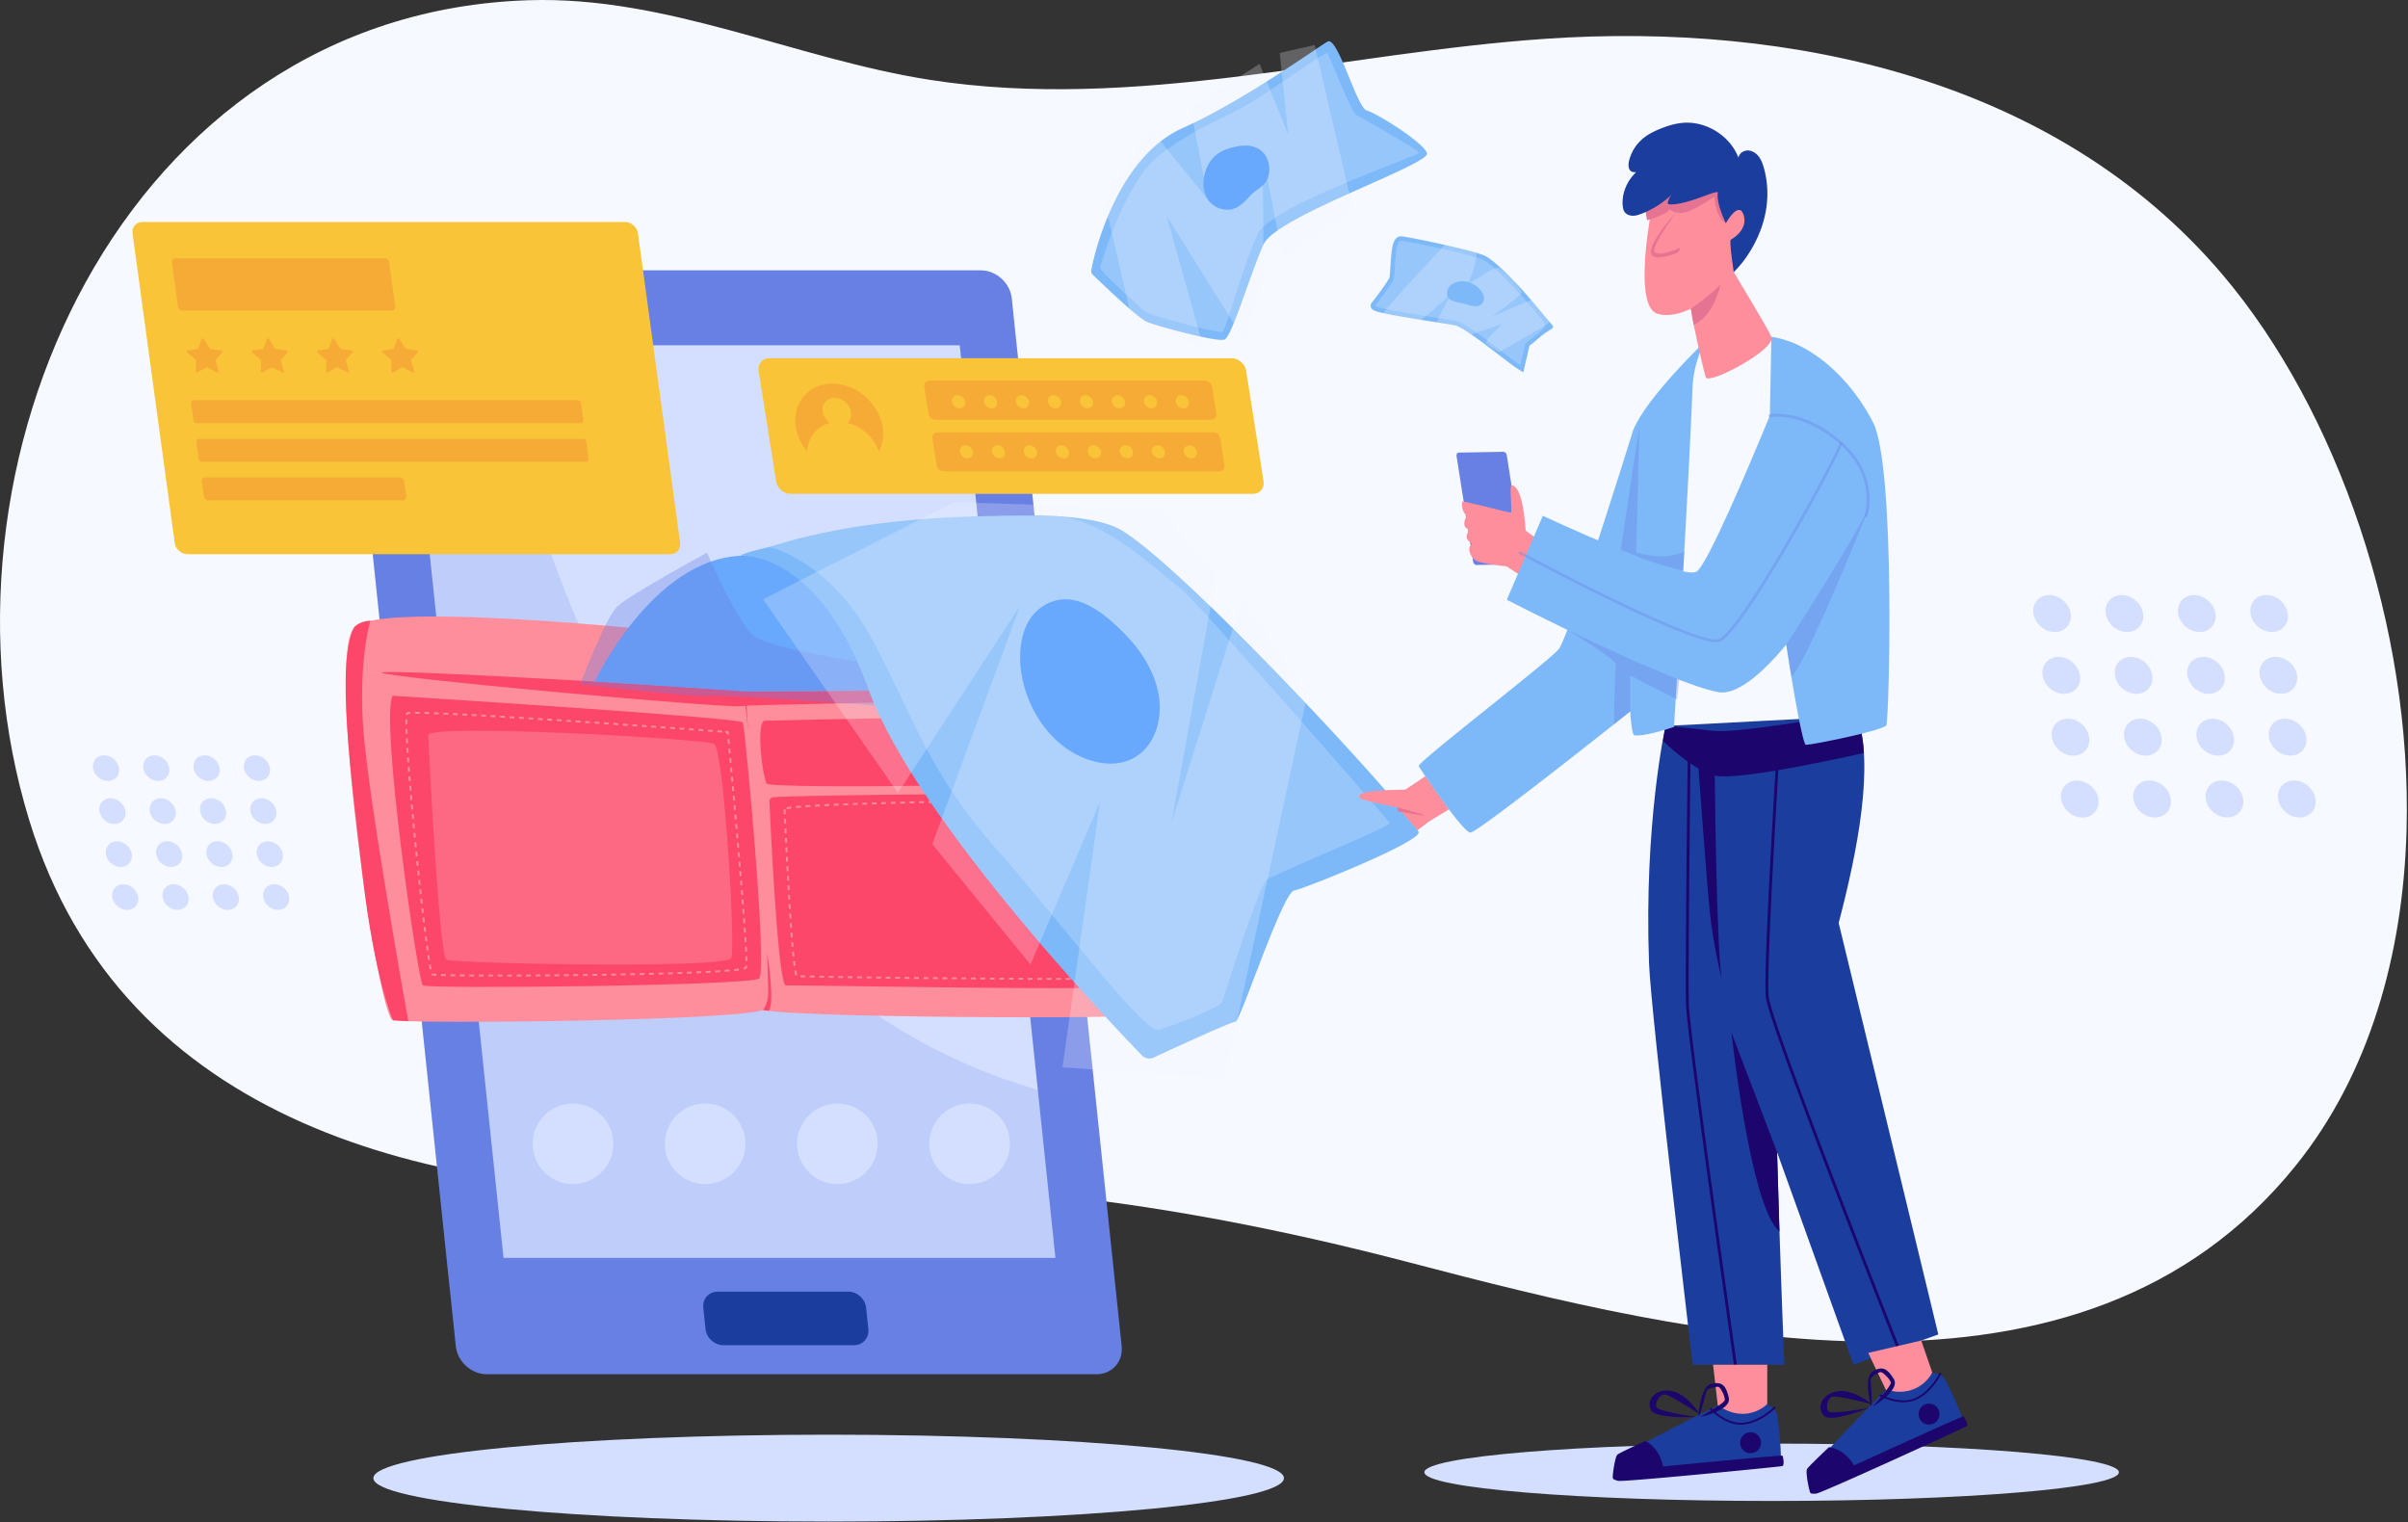
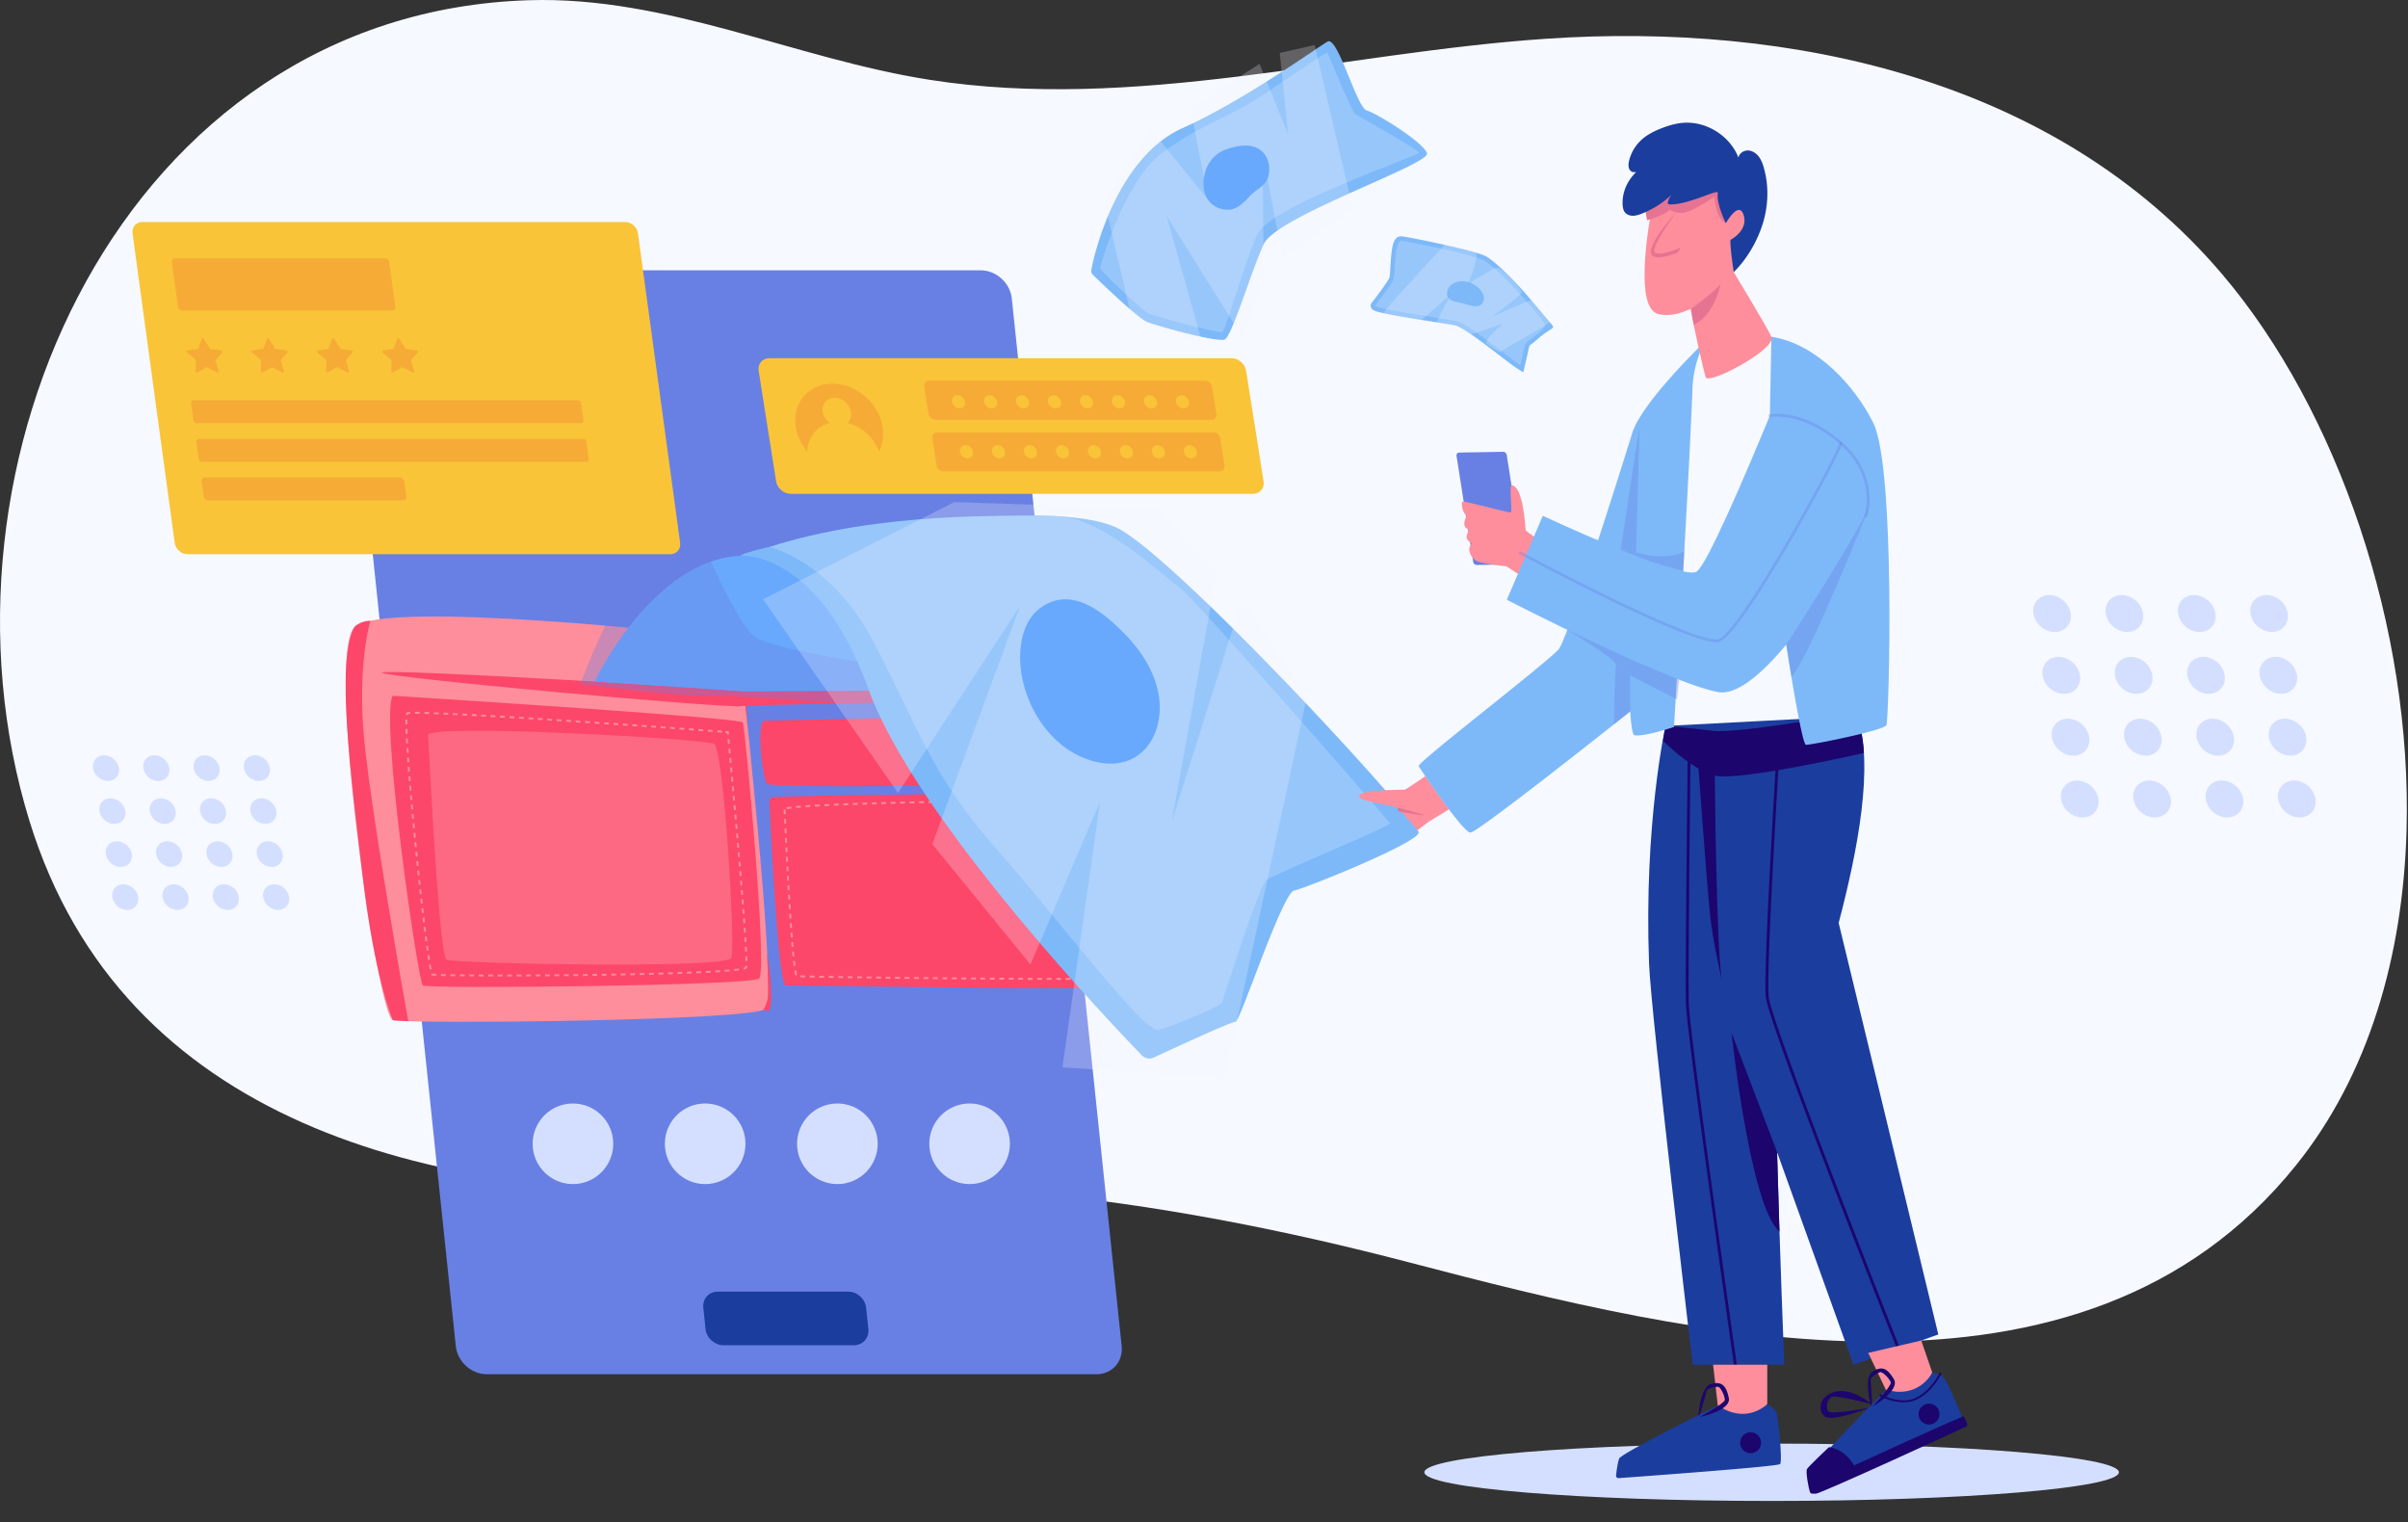
<svg xmlns="http://www.w3.org/2000/svg" width="761" height="481" fill="none">
  <rect width="100%" height="100%" fill="#333333" stroke="none" />
  <path fill="#F6F9FF" d="M760.538 262.6c1.854-64.125-21.69-132.985-58.327-176.026-52.414-61.575-136.194-79.606-213.736-74.32-64.537 4.398-129.789 23.102-194.604 12.978C251.149 18.56 210.941-1.314 167.112.069 39.163 4.107-25.407 146.593 9.302 259.39c29.55 96.027 127.878 119.213 217.599 117.008 32.912-.808 64.044-2.695 96.797.341 41.193 3.818 81.907 11.779 121.9 22.243 88.934 23.273 212.133 53.588 279.976-30.718 23.119-28.73 33.827-66.305 34.964-105.664" />
  <path fill="#6880E4" d="M153.87 434.264h192.654c4.909 0 8.473-3.982 7.958-8.892L319.757 94.31c-.514-4.91-4.912-8.891-9.825-8.891H117.279c-4.91 0-8.473 3.982-7.958 8.891l34.724 331.062c.515 4.913 4.913 8.892 9.825 8.892" />
-   <path fill="#D4DFFF" d="M159.129 397.495h174.42l-30.246-288.379H128.88z" />
-   <path fill="#6880E4" d="M154.947 103.886s32.251 211.867 186.222 243.735l10.707 60.531H142.238l-31.906-304.191z" opacity=".19" />
  <path fill="#1B3D9E" d="M228.609 425.085h41.246c2.819 0 4.865-2.286 4.569-5.104l-.706-6.725c-.297-2.818-2.822-5.104-5.64-5.104h-41.243c-2.819 0-4.865 2.286-4.569 5.104l.706 6.725c.294 2.818 2.819 5.104 5.637 5.104" />
-   <path fill="#FE8E9C" d="M233.998 208.94c-.141-3.177 2.082-5.872 4.906-5.944 23.73-.622 121.296-2.758 122.588 4.045 1.472 7.748 7.39 111.638 3.348 113.439s-121.885 1.05-124.081-1.585c-1.897-2.271-5.741-86.817-6.761-109.955" />
  <path fill="#FE8E9C" d="M233.797 206.083s-.733-3.099-6.115-4.424c-5.379-1.326-106.484-12.159-115.65-3.534-9.17 8.626 7.216 123.028 12.134 124.261s114.008.257 117.873-3.626-8.242-112.677-8.242-112.677" />
  <path fill="#FC476A" d="M351.572 217.243s-112.025 1.708-117.138 1.086c-5.112-.623-112.221-7.133-113.66-5.792-1.442 1.34 108.691 11.422 113.604 10.593 4.912-.828 124.305-1.463 117.194-5.887M124.088 219.86s109.934 6.863 110.664 8.44c.727 1.573 7.931 78.685 5.145 80.928-2.785 2.244-104.757 3.363-106.274 2.151-1.517-1.211-13.555-84.085-9.535-91.519M117.073 196.148s-3.686 11.599-2.352 33.034c1.335 21.439 14.31 93.518 14.31 93.518l-4.865-.317s-5.819-13.361-9.531-45.294c-3.716-31.934-8.566-68.083-2.603-78.967 0 .003 1.582-1.89 5.041-1.974M357.929 205.138s1.909 1.146 2.923 14.336c1.011 13.191 3.399 85.509 2.199 93.449-1.2 7.937-2.226 8-2.226 8s4.679.619 5.02-.628c.341-1.248 1.906-14.618.874-28.61s-1.194-54.694-2.358-59.334c-1.161-4.64 1.227-27.715-6.432-27.213M241.405 227.755s113.859-2.701 114.25-.822c.392 1.878 1.724 16.592 1.039 18.746-.686 2.154-113.296 3.874-114.43 1.938-1.137-1.935-3.369-17.764-.859-19.862" />
  <path fill="#FE8E9C" d="m229.774 232.123-.048-.497q-.194-.015-.494-.041l.048-.596q.561.044.751.066l.245.024.093.987zM157.952 308.57h-.65v-.598h1.493v.598zm2.339 0v-.598l1.493-.003v.598zm-4.484-.003-1.496-.003v-.598l1.493.003zm7.476-.006-.003-.598 1.496-.006.003.598zm-10.465 0-1.496-.006.003-.598 1.493.006zm13.453-.009-.003-.598 1.496-.006.003.598zm-16.442-.003-1.496-.009.003-.598 1.493.009zm19.434-.012-.003-.598 1.496-.009.003.598zm-22.423-.012q-.772-.007-1.495-.015l.005-.598q.722.01 1.493.015zm25.415-.006-.003-.598 1.496-.012.006.598zm2.989-.024-.006-.598 1.495-.012.006.598zm-31.395-.003q-.787-.01-1.496-.024l.009-.598q.71.012 1.493.024zm34.386-.021-.006-.598 1.496-.015.006.598zm-37.378-.029q-.822-.02-1.496-.039l.018-.599q.672.02 1.493.039zm40.367 0-.006-.599 1.469-.015.03.299-.021.3zm2.992-.036-.006-.599 1.499-.018.009.599zm2.997-.039-.009-.599 1.496-.021.009.599zm-49.351-.024c-1.077-.054-1.265-.105-1.364-.15-.141-.066-.218-.209-.269-.326l.547-.242a.2.2 0 0 0 .018.036c.093.015.365.051 1.101.086zm52.34-.018-.009-.598 1.493-.024.009.598zm2.983-.045-.009-.598 1.496-.024.009.598zm2.992-.054-.012-.598 1.495-.027.012.598zm2.988-.054-.012-.598 1.496-.03.012.598zm2.992-.063-.012-.598 1.493-.033.015.599zm2.989-.068-.015-.599 1.493-.036.015.599zm2.991-.075-.015-.599 1.496-.041.018.598zm2.989-.084-.018-.598 1.493-.045.018.598zm2.992-.093-.021-.598 1.496-.051.021.598zm2.989-.101-.021-.599q.757-.026 1.492-.057l.024.599q-.736.026-1.495.057m2.991-.12-.024-.598q.76-.03 1.493-.066l.027.598q-.737.035-1.496.066m2.989-.135-.03-.598q.764-.037 1.493-.075l.033.599q-.728.039-1.496.074m2.992-.155-.036-.599q.77-.044 1.493-.089l.039.598c-.482.027-.979.06-1.496.09m2.991-.195-.045-.595a173 173 0 0 0 1.49-.117l.051.596q-.704.058-1.496.116m2.995-.257-.063-.595a52 52 0 0 0 1.478-.174l.081.592c-.437.06-.942.117-1.496.177m3.004-.443-.141-.58c.41-.099.551-.177.592-.204.012-.05.036-.17.054-.442l.599.036c-.021.326-.051.526-.105.655-.093.23-.383.386-.999.535m-99.25-.03c-.087-.419-.18-.918-.278-1.487l.589-.101c.099.562.189 1.056.275 1.469zm99.773-2.671a83 83 0 0 0-.039-1.493l.599-.021q.03.844.042 1.505zm-100.297-.299q-.11-.698-.227-1.484l.592-.087q.117.786.225 1.478zm100.193-2.687q-.034-.706-.078-1.493l.598-.033q.043.79.078 1.499zm-100.632-.284-.207-1.484.593-.081q.102.768.206 1.481zm100.47-2.705-.093-1.493.599-.038q.048.772.092 1.495zm-100.874-.263-.195-1.487.593-.075q.096.76.194 1.484zm100.683-2.722q-.049-.73-.102-1.493l.598-.042q.053.764.102 1.493zm-101.066-.252-.186-1.487.596-.071c.062.502.122.999.185 1.483zm100.859-2.734-.108-1.493.599-.045.107 1.493zm-101.227-.236-.18-1.487.596-.072.179 1.484zm101.009-2.747-.114-1.493.595-.045.114 1.493zm-101.362-.227-.174-1.487.596-.069.173 1.487zm101.134-2.756-.116-1.489.595-.048.117 1.493zm-101.478-.215-.168-1.487.596-.066.167 1.487zm101.242-2.767-.12-1.49.596-.048.119 1.493zm-101.574-.21-.165-1.487.595-.065.165 1.486zm101.335-2.77-.123-1.49.595-.048.123 1.49zm-101.664-.204-.162-1.486.595-.063.162 1.487zm101.421-2.779-.122-1.49.595-.051.123 1.49zm-101.739-.194-.158-1.487.595-.063.159 1.487zm101.488-2.786-.126-1.489.596-.051.125 1.49zm-101.802-.191-.152-1.487.595-.06.153 1.487zm101.551-2.788-.129-1.49.595-.051.129 1.49zm-101.856-.183-.149-1.487.595-.059.15 1.486zm101.601-2.803-.128-1.49.595-.051.129 1.49zm-101.9-.177-.147-1.492.596-.06.146 1.493zM232.75 264.9l-.128-1.484.595-.05.128 1.483zm-101.936-.179-.144-1.49.596-.057.143 1.487zm101.676-2.795-.132-1.489.596-.054.131 1.49zm-101.963-.182-.141-1.49.595-.057.141 1.49zm101.7-2.797-.132-1.49.595-.054.132 1.49zm-101.982-.183-.137-1.49.595-.053.138 1.489zm101.715-2.797-.134-1.49.595-.054.135 1.49zm-101.987-.182-.134-1.49.595-.054.134 1.49zm101.721-2.798-.135-1.49.596-.053.134 1.489zm-101.984-.182-.129-1.49.596-.051.128 1.49zm101.715-2.797-.135-1.49.596-.054.134 1.49zm-101.972-.186-.126-1.49.595-.051.126 1.49zm101.703-2.794-.135-1.49.595-.054.138 1.49zm-101.952-.189q-.062-.752-.119-1.493l.595-.047q.058.736.12 1.489zm101.679-2.791-.137-1.49.595-.054.138 1.49zm-101.915-.191q-.06-.758-.114-1.493l.596-.045q.053.736.113 1.49zm101.64-2.789-.138-1.49.596-.053.137 1.49zm-101.861-.197q-.055-.76-.105-1.493l.598-.042q.05.733.105 1.493zm101.586-2.785-.138-1.493.596-.057.137 1.493zm-101.793-.204q-.05-.765-.096-1.496l.599-.036.095 1.493zm101.515-2.779-.141-1.493.595-.057.141 1.496zm-101.697-.213q-.045-.775-.081-1.495l.598-.03q.036.721.081 1.493zm-.147-2.994a191 191 0 0 1-.054-1.502l.599-.018q.021.705.053 1.496zm99.971-.395-1.493-.114.045-.595 1.493.114zm-2.989-.227-1.493-.111.045-.596 1.496.111zm-2.989-.222-1.492-.111.044-.595 1.493.111zm-2.985-.218-1.493-.108.045-.595 1.493.107zm-2.986-.216-1.493-.107.042-.596 1.493.108zm-2.983-.215-1.493-.108.042-.595 1.493.108zm-2.986-.212-1.492-.105.042-.596 1.492.105zm-2.982-.213-1.493-.105.042-.595 1.493.105zm-2.986-.209-1.493-.105.042-.595 1.493.104zm-2.983-.207-1.493-.104.042-.599 1.493.105zm-2.982-.206-1.493-.102.042-.598 1.492.101zm-2.983-.207-1.493-.101.042-.599 1.493.102zm-2.986-.203-1.493-.102.042-.598 1.493.102zm-64.241-.054q-.004-.337-.003-.646 0-.463.009-.859l.599.015q-.009.389-.009.844 0 .304.003.64zm61.258-.149-1.492-.102.038-.599 1.493.102zm-2.982-.201-1.493-.099.039-.598 1.493.099zm-2.986-.197-1.493-.099.039-.598 1.493.098zm-2.983-.198-1.499-.099.039-.598 1.499.099zm-2.991-.197-1.493-.096.039-.598 1.492.095zm-2.983-.192-1.487-.095.039-.599 1.487.096zm-2.983-.191-1.493-.096.039-.598 1.493.095zm-2.983-.189-1.493-.092.036-.599 1.493.093zm-2.985-.185-1.493-.093.036-.598 1.493.092zm-2.986-.183-1.493-.089.036-.599 1.493.09zm-2.983-.179-1.493-.09.036-.598 1.493.089zm-2.986-.177-1.492-.086.032-.599 1.493.087zm-2.985-.173-1.493-.084.033-.598 1.493.083zm-2.986-.165-1.493-.081.033-.598 1.493.081zm-2.989-.161-1.493-.078.03-.598 1.496.077zm-2.985-.153-1.493-.072.03-.598 1.495.075zm-15.776-.048-.589-.098c.063-.383.15-.584.302-.689.102-.071.278-.152 1.098-.197l.033.598c-.506.027-.7.066-.769.087a1.4 1.4 0 0 0-.075.299m12.787-.095q-.766-.035-1.496-.066l.027-.599q.73.033 1.496.066zm-2.989-.129q-.772-.03-1.496-.057l.021-.598q.724.026 1.496.057zm-2.992-.111q-.786-.027-1.495-.045l.015-.598q.709.018 1.498.045zm-2.988-.075q-.718-.01-1.314-.012h-.182v-.598h.182q.6 0 1.323.012z" />
  <path fill="#FC476A" d="M244.304 251.931a1.22 1.22 0 0 0-1.137 1.275c.377 8.335 2.744 58.497 5.215 58.224 2.695-.299 108.605 1.963 109.397.033.793-1.929.117-56.752-2.848-60.89 0 0-96.922.422-110.627 1.358M233.797 206.083l2.735 25.795s-2.594-27.267 2.375-28.882c-.003 0-3.503-.066-5.11 3.087M241.148 319.19s1.618-2.157 1.63-5.462c.012-3.309-.344-12.628-.344-12.628s2.591 15.993.491 18.333z" />
  <path fill="#FE8E9C" d="M335.291 309.629h-1.496v-.598h1.496zm1.496 0v-.598l1.496-.003v.598zm-4.488 0-1.496-.003v-.598l1.496.003zm7.482-.006-.003-.598 1.496-.006.003.598zm-10.477 0-1.495-.003.003-.598 1.495.003zm-2.997-.009-1.496-.006.003-.598 1.496.006zm16.466-.003-.003-.598 1.496-.009.006.598zm-19.458-.009-1.499-.006.003-.598 1.496.006zm-2.995-.015-1.496-.009.003-.598 1.496.009zm25.448 0-.006-.598q.776-.01 1.496-.015l.006.598a221 221 0 0 1-1.496.015m-28.442-.015-1.496-.009.003-.598 1.496.009zm-2.995-.018-1.496-.009.003-.598 1.496.009zm34.431-.003-.009-.598 1.496-.027.012.598zm-37.426-.018-1.496-.012.006-.598 1.496.012zm-2.991-.021-1.496-.012.006-.598 1.495.012zm-2.995-.023-1.502-.012.006-.599 1.502.012zm46.407-.003-.018-.599a86 86 0 0 0 1.49-.057l.03.599q-.639.029-1.502.057m-49.411-.024-1.499-.012.006-.599 1.499.012zm-2.995-.024-1.492-.015.006-.599 1.492.015zm-2.985-.03-1.496-.015.006-.599 1.496.015zm-2.995-.027-1.496-.015.006-.598 1.496.014zm-2.992-.03-1.496-.015.006-.598 1.496.015zm-2.994-.033-1.496-.015.006-.598 1.496.015zm67.409-.021-.111-.559q-.013.013-.012.018.004-.005.012-.024l-.003-.021q.006 0 .012-.003c.033-.096.096-.362.153-1.071l.595.048c-.096 1.208-.23 1.403-.371 1.507a.65.65 0 0 1-.275.105m-70.404-.012-1.496-.018.006-.598 1.496.018zm-2.995-.033-1.496-.018.006-.598 1.496.018zm-2.994-.036-1.496-.018.006-.598 1.496.018zm-2.995-.039-1.499-.018.009-.598 1.496.018zm-2.995-.039-1.499-.02.009-.599 1.496.021zm-2.995-.038-1.498-.021.009-.599 1.495.021zm-2.994-.042-1.499-.021.009-.599 1.499.021zm-2.995-.045-1.499-.024.009-.598 1.499.023zm-2.998-.048-1.498-.027.011-.598 1.499.027zm-2.997-.054-1.499-.03.012-.598 1.499.03zm-3.004-.06c-.601-.015-1.107-.027-1.505-.039l.018-.598q.599.017 1.502.039zm-3.063-.61c-.114-.311-.228-.811-.345-1.52l.59-.099c.111.665.218 1.14.317 1.416zm104.153-2.064-.599-.021c.015-.449.027-.949.033-1.49l.599.009a68 68 0 0 1-.033 1.502m-104.719-.955c-.06-.457-.12-.96-.179-1.499l.595-.065q.09.803.179 1.487zm104.764-2.046-.599-.003v-.473q0-.498-.003-1.023l.599-.003q.004.529.003 1.026zm-105.102-.948a207 207 0 0 1-.144-1.496l.596-.054q.071.775.143 1.493zm104.491-2.047q-.008-.727-.021-1.496l.599-.009q.013.773.021 1.499zm-104.766-.945q-.063-.728-.126-1.496l.595-.048q.063.767.126 1.493zm104.718-2.049q-.015-.735-.03-1.496l.599-.012q.016.762.033 1.499zm-104.964-.943-.113-1.496.595-.045q.057.76.114 1.493zm104.899-2.052c-.012-.494-.027-.99-.039-1.496l.598-.018q.022.758.039 1.499zm-105.12-.942a199 199 0 0 1-.105-1.496l.599-.042q.053.754.104 1.496zm105.036-2.053q-.022-.74-.048-1.496l.598-.018q.024.755.048 1.499zm-105.242-.939-.099-1.496.598-.039.099 1.496zm105.146-2.052-.051-1.496.599-.021.05 1.499zm-105.344-.94-.093-1.496.599-.036.093 1.496zm105.236-2.055-.056-1.493.598-.024.057 1.493zm-105.421-.937-.09-1.495.598-.036.09 1.496zm105.308-2.049-.063-1.499.598-.024.063 1.499zm-105.485-.948-.087-1.496.599-.033.087 1.496zm105.356-2.047-.066-1.495.599-.027.065 1.495zm-105.529-.942-.084-1.496.598-.033.084 1.496zm105.394-2.049-.071-1.496.598-.03.072 1.496zm-105.559-.946-.081-1.496.599-.032.08 1.495zm105.416-2.046-.075-1.496.598-.03.075 1.496zm-105.577-.945-.078-1.499.598-.03.078 1.496zm105.421-2.044-.081-1.496.599-.033.081 1.496zm-105.577-.954-.075-1.499.599-.03.074 1.499zm105.413-2.037q-.046-.76-.087-1.496l.598-.036q.046.736.087 1.496zm-105.563-.958-.074-1.499.598-.03.075 1.499zm105.383-2.031c-.033-.512-.063-1.008-.095-1.496l.598-.039c.033.488.063.984.096 1.496zm-105.532-.966-.072-1.499.598-.03.072 1.499zm105.335-2.026q-.054-.777-.108-1.493l.595-.045q.054.72.108 1.496zm-105.476-.975-.069-1.502.599-.027.069 1.502zm105.251-2.011c-.045-.532-.086-1.032-.128-1.492l.595-.054c.042.46.087.963.129 1.499zm-105.391-.993-.069-1.517.598-.027.069 1.517zm.945-1.585-.135-.584c.362-.084.871-.167 1.514-.248l.075.592c-.622.081-1.113.162-1.454.24m2.938-.401-.057-.596q.691-.066 1.499-.131l.048.595q-.804.068-1.49.132m101.23 0a24 24 0 0 0-.2-1.466l.589-.111c.066.347.135.856.21 1.511zm-98.247-.24-.042-.598q.717-.05 1.499-.099l.035.599c-.517.033-1.017.065-1.492.098m2.988-.185-.033-.598 1.499-.081.03.598zm2.992-.156-.03-.598q.732-.037 1.496-.069l.027.598q-.762.032-1.493.069m2.989-.137-.024-.599 1.496-.062.024.598zm2.991-.12-.024-.598 1.496-.057.021.598zm2.995-.108-.021-.598 1.496-.051.021.598zm2.992-.101-.021-.599 1.496-.048.018.599zm2.992-.09-.018-.599 1.495-.044.018.598zm2.994-.087-.018-.598 1.496-.039.015.598zm2.992-.078-.015-.598 1.496-.039.015.598zm2.992-.074-.015-.599 1.496-.036.014.599zm2.994-.069-.012-.599 1.496-.033.012.599zm2.992-.066-.012-.598 1.496-.03.012.598zm2.995-.06-.012-.598 1.496-.03.012.598zm2.991-.057-.012-.598 1.496-.027.012.598zm2.995-.054-.009-.598 1.502-.024.009.598zm3.001-.051-.009-.598 1.496-.024.009.599zm2.992-.044-.009-.599 1.492-.021.009.599zm2.988-.045-.009-.599 1.496-.021.009.599zm2.992-.039-.009-.598 1.496-.018.006.598zm40.394-.024a56 56 0 0 0-1.487-.063l.018-.598c.619.018 1.125.039 1.505.063zm-37.399-.012-.006-.598 1.496-.018.005.598zm2.994-.036-.006-.598 1.496-.015.006.598zm2.992-.03-.006-.598 1.496-.015.006.598zm28.436-.021q-.692-.014-1.496-.024l.009-.598q.804.012 1.499.024zm-25.441-.006-.006-.598 1.496-.012.006.598zm2.994-.021-.003-.598 1.499-.009.003.598zm19.455-.015q-.716-.008-1.495-.012l.003-.598q.781.006 1.495.012zm-16.46-.006-.003-.598 1.499-.009.003.598zm2.995-.012-.003-.598 1.499-.006.003.598zm10.477-.003-1.496-.006.003-.598 1.496.006zm-7.482-.009v-.598l1.498-.003v.598zm4.49 0h-1.496v-.598h1.496z" />
  <path fill="#FE8E9C" d="M135.308 232.309s3.368 69.793 5.807 70.969c2.438 1.176 88.569 2.98 90.002-.551 1.43-3.53-2.435-66.023-5.409-67.657-2.98-1.63-90.592-6.54-90.4-2.761" opacity=".48" />
  <path fill="#68A9FD" d="M187.928 215.361s18.169-38.482 46.064-39.727c27.894-1.244 40.639 42.614 40.639 42.614l-39.218.242z" />
  <path fill="#6880E4" d="M223.416 174.646s9.352 21.535 14.572 26.1c5.221 4.565 40.02 9.352 40.02 9.352l.871 13.083s-49.157-3.785-55.463-3.321-40.05-3.671-40.05-3.671 7.859-20.882 11.775-24.577c3.913-3.697 28.275-16.966 28.275-16.966" opacity=".34" />
  <path fill="#7DB9F9" d="M233.991 175.634s24.362-2.256 40.463 42.135c14.665 40.436 75.669 104.614 86.422 115.731a3.26 3.26 0 0 0 3.718.691c6.313-2.929 24.766-11.44 25.881-11.302 1.347.167 14.803-40.723 18.504-41.474s39.027-15.007 39.365-18.31c.335-3.302-72.229-82.364-93.814-95.486s-118.223 4.93-120.539 8.015" />
  <path fill="#97C7FA" d="M243.167 172.84s19.254 4.23 32.72 29.665c13.465 25.436 17.953 41.923 38.65 65.348s47.032 58.835 51.693 57.587 19.449-7.365 19.949-8.61c.5-1.247 11.548-36.72 14.04-38.715 2.495-1.996 39.5-17.032 39-18.001s-62.096-71.571-66.584-74.563c-4.487-2.991-24.074-22.363-39.086-22.452-15.01-.093-55.526-1.472-90.382 9.741" />
  <path fill="#F6F9FF" d="m413.062 219.86-26.057 120.916-51.242-3.495 11.895-83.974-22.004 51.487-31.027-38.042 27.772-75.346-38.614 59.167-42.638-61.193 60.453-30.73 64.487 2.184 18.345 20.529-14.172 78.478 22.273-70.461z" opacity=".24" />
  <path fill="#68A9FD" d="M328.2 192.57c-6.175 5.161-6.62 15.111-4.996 22.408 1.696 7.62 5.849 15.021 11.877 20.047 6.139 5.119 15.865 8.61 23.386 4.386 3.276-1.84 5.661-5.065 6.869-8.622 3.68-10.848-1.783-21.992-9.238-29.794-6.729-7.043-17.116-16.099-27.054-9.071a12 12 0 0 0-.844.646" />
  <path fill="#F9C438" d="M211.828 175.14H59.311c-1.99 0-3.823-1.612-4.096-3.605l-13.322-97.78c-.272-1.99 1.122-3.606 3.115-3.606h152.517c1.989 0 3.823 1.613 4.095 3.605l13.322 97.781c.27 1.99-1.124 3.605-3.114 3.605" />
  <path fill="#F6AB36" d="M123.896 98.137H57.591c-.653 0-1.254-.53-1.34-1.182l-1.924-14.127c-.09-.652.368-1.181 1.02-1.181h66.305c.652 0 1.254.529 1.34 1.181l1.924 14.127c.09.652-.368 1.182-1.02 1.182M64.42 107.097l1.874 2.977a.45.45 0 0 0 .302.2l3.347.476c.306.045.476.413.288.625l-2.062 2.316a.33.33 0 0 0-.06.323l1.006 3.27c.093.299-.192.526-.479.386l-3.147-1.544a.36.36 0 0 0-.341 0l-2.726 1.544c-.248.14-.595-.087-.583-.386l.117-3.27a.41.41 0 0 0-.15-.323l-2.692-2.316c-.246-.212-.177-.58.116-.625l3.22-.476a.31.31 0 0 0 .248-.2l1.062-2.977c.101-.272.49-.272.66 0M85.022 107.097l1.873 2.977a.45.45 0 0 0 .302.2l3.347.476c.309.045.476.413.288.625l-2.062 2.316a.33.33 0 0 0-.06.323l1.006 3.27c.093.299-.192.526-.479.386l-3.147-1.544a.36.36 0 0 0-.341 0l-2.726 1.544c-.248.14-.595-.087-.583-.386l.117-3.27a.41.41 0 0 0-.15-.323l-2.692-2.316c-.246-.212-.177-.58.116-.625l3.22-.476a.31.31 0 0 0 .248-.2l1.062-2.977c.098-.272.487-.272.66 0M105.62 107.097l1.872 2.977a.45.45 0 0 0 .303.2l3.347.476c.305.045.476.413.288.625l-2.062 2.316a.33.33 0 0 0-.06.323l1.006 3.27c.092.299-.192.526-.479.386l-3.147-1.544a.36.36 0 0 0-.341 0l-2.726 1.544c-.248.14-.595-.087-.583-.386l.117-3.27a.42.42 0 0 0-.15-.323l-2.693-2.316c-.245-.212-.176-.58.117-.625l3.219-.476a.31.31 0 0 0 .248-.2l1.062-2.977c.102-.272.491-.272.662 0M126.22 107.097l1.873 2.977a.45.45 0 0 0 .302.2l3.348.476c.308.045.476.413.287.625l-2.061 2.316a.33.33 0 0 0-.06.323l1.005 3.27c.093.299-.191.526-.478.386l-3.147-1.544a.36.36 0 0 0-.342 0l-2.725 1.544c-.248.14-.595-.087-.583-.386l.116-3.27a.42.42 0 0 0-.149-.323l-2.693-2.316c-.245-.212-.176-.58.117-.625l3.219-.476a.31.31 0 0 0 .248-.2l1.062-2.977c.102-.272.491-.272.661 0M183.589 133.738H62.17c-.502 0-.966-.407-1.035-.91l-.742-5.445c-.069-.502.285-.909.787-.909h121.418c.503 0 .967.407 1.036.909l.742 5.445c.068.503-.282.91-.787.91M185.252 145.938H63.834c-.503 0-.967-.407-1.035-.91l-.742-5.444c-.069-.503.284-.91.787-.91h121.418c.503 0 .966.407 1.035.91l.742 5.444c.069.5-.284.91-.787.91M127.285 158.135H65.871c-.712 0-1.367-.577-1.463-1.286l-.64-4.691c-.096-.712.4-1.287 1.113-1.287h61.414c.712 0 1.367.578 1.462 1.287l.641 4.691c.095.709-.401 1.286-1.113 1.286" />
  <path fill="#F9C438" d="M395.978 156.047H249.872c-2.196 0-4.258-1.78-4.605-3.976l-5.51-34.898c-.347-2.196 1.152-3.976 3.347-3.976H389.21c2.196 0 4.257 1.78 4.605 3.976l5.51 34.898c.347 2.196-1.152 3.976-3.347 3.976" />
  <path fill="#F6AB36" d="M262.231 133.645c-1.155-.819-2.011-2.076-2.232-3.488-.389-2.465 1.295-4.466 3.761-4.466 2.465 0 4.78 1.998 5.169 4.466.225 1.412-.236 2.672-1.131 3.488 4.518 1.078 8.452 4.62 9.987 9.056 1.157-2.205 1.621-4.867 1.166-7.739-1.196-7.581-8.314-13.729-15.895-13.729s-12.759 6.148-11.559 13.729c.451 2.872 1.756 5.534 3.611 7.739.131-4.436 2.943-7.978 7.123-9.056M382.808 132.652h-87.181c-1.048 0-2.032-.85-2.199-1.9l-1.353-8.565c-.164-1.047.551-1.9 1.598-1.9h87.181c1.047 0 2.032.85 2.199 1.9l1.352 8.565c.168 1.05-.547 1.9-1.597 1.9M385.384 148.957h-87.182c-1.047 0-2.031-.85-2.199-1.9l-1.352-8.565c-.164-1.047.551-1.9 1.598-1.9h87.181c1.047 0 2.031.85 2.199 1.9l1.352 8.565c.165 1.05-.55 1.9-1.597 1.9" />
  <path fill="#F9C438" d="M304.579 128.482c.718-.776.562-2.088-.348-2.929s-2.23-.893-2.947-.116c-.718.776-.562 2.088.348 2.929s2.23.893 2.947.116M315.123 126.97c.18 1.146-.601 2.074-1.744 2.074-1.146 0-2.22-.928-2.399-2.074-.18-1.145.601-2.073 1.744-2.073s2.217.931 2.399 2.073M324.8 128.491c.717-.777.562-2.088-.349-2.929-.91-.841-2.229-.894-2.947-.117s-.562 2.088.348 2.929 2.23.893 2.948.117M334.907 128.486c.717-.777.561-2.088-.349-2.929s-2.229-.894-2.947-.117-.562 2.088.348 2.929 2.23.893 2.948.117M345.013 128.481c.718-.777.562-2.088-.348-2.929s-2.23-.894-2.947-.117-.562 2.088.348 2.929 2.23.893 2.947.117M355.12 128.482c.718-.776.562-2.088-.348-2.929s-2.23-.893-2.948-.116c-.717.776-.561 2.088.349 2.929s2.229.893 2.947.116M365.234 128.497c.718-.777.562-2.088-.348-2.929s-2.23-.894-2.947-.117-.562 2.088.348 2.929 2.23.893 2.947.117M375.341 128.492c.718-.777.562-2.088-.348-2.929s-2.23-.893-2.947-.117c-.718.777-.562 2.088.348 2.929s2.23.893 2.947.117M307.081 144.301c.717-.776.561-2.088-.349-2.929s-2.229-.893-2.947-.117c-.718.777-.562 2.088.348 2.929.91.842 2.23.894 2.948.117M317.619 142.775c.179 1.146-.602 2.074-1.745 2.074-1.145 0-2.219-.928-2.399-2.074-.179-1.145.601-2.073 1.744-2.073s2.217.928 2.4 2.073M327.725 142.775c.179 1.146-.602 2.074-1.745 2.074-1.142 0-2.219-.928-2.399-2.074-.179-1.145.601-2.073 1.744-2.073s2.22.928 2.4 2.073M337.834 142.775c.179 1.146-.602 2.074-1.745 2.074-1.142 0-2.219-.928-2.399-2.074-.179-1.145.601-2.073 1.744-2.073s2.22.928 2.4 2.073M347.942 142.775c.18 1.146-.601 2.074-1.744 2.074-1.146 0-2.22-.928-2.399-2.074-.18-1.145.601-2.073 1.744-2.073s2.22.928 2.399 2.073M358.051 142.775c.18 1.146-.601 2.074-1.744 2.074-1.146 0-2.22-.928-2.399-2.074-.18-1.145.601-2.073 1.744-2.073s2.22.928 2.399 2.073M368.16 142.775c.18 1.146-.601 2.074-1.744 2.074-1.146 0-2.22-.928-2.399-2.074-.18-1.145.601-2.073 1.744-2.073s2.217.928 2.399 2.073M378.269 142.775c.18 1.146-.601 2.074-1.744 2.074-1.146 0-2.22-.928-2.399-2.074-.18-1.145.601-2.073 1.744-2.073s2.217.928 2.399 2.073" />
  <path fill="#7DB9F9" d="M345.355 86.816a1.62 1.62 0 0 1-.473-1.448c.975-5.69 8.329-35.724 28.819-44.875 19.177-8.566 42.602-25.496 45.848-27.354 3.246-1.854 9.172 20.859 12.418 21.786s17.717 9.95 19.019 13.463c1.304 3.512-47.557 19.936-51.613 28.75-4.054 8.813-10.02 29.223-12.371 30.153-2.351.928-21.145-4.176-24.505-5.567-2.944-1.221-14.366-12.212-17.142-14.908" />
  <path fill="#97C7FA" d="M347.724 84.447s7.327-27.033 19.327-35.936c11.999-8.904 19.742-10.84 28.516-16.26 8.775-5.421 23.614-16.26 24-15.485.386.774 7.614 18.71 8.775 19.356 1.16.646 19.87 11.225 20.128 12.128s-46.841 16.646-51.099 25.807-9.935 30.324-11.096 30.838c-1.161.518-22.47-5.211-23.889-6.115-1.418-.897-15.814-14.07-14.662-14.333" />
  <path fill="#F6F9FF" d="m415.471 14.226 12.134 52.052-22.282 15.24-6.321-33.513.374 39.251-6.187 20.146-24.49-39.122 11.623 41.48-22.657-9.047-8.604-37.064 14.531-22.947 18.339 22.639-5.735-29.256 21.869-13.9 9.023 22.283-2.647-25.738z" opacity=".24" />
  <path fill="#68A9FD" d="M388.181 46.964q-.423.134-.814.281c-4.359 1.61-6.738 5.613-7.025 10.154-.131 2.088.353 4.254 1.589 5.944 1.487 2.032 4.098 3.097 6.579 2.917 2.797-.203 4.906-2.62 6.689-4.52 1.708-1.825 4.416-2.824 5.385-5.278 1.098-2.779.569-6.333-1.583-8.454-2.887-2.851-7.311-2.163-10.82-1.044" />
  <path fill="#D4DFFF" d="M181.068 374.173c7.033 0 12.735-5.702 12.735-12.736s-5.702-12.736-12.735-12.736c-7.034 0-12.736 5.702-12.736 12.736s5.702 12.736 12.736 12.736M222.853 374.173c7.034 0 12.736-5.702 12.736-12.736s-5.702-12.736-12.736-12.736-12.736 5.702-12.736 12.736 5.702 12.736 12.736 12.736M264.638 374.173c7.034 0 12.736-5.702 12.736-12.736s-5.702-12.736-12.736-12.736-12.736 5.702-12.736 12.736 5.702 12.736 12.736 12.736M306.423 374.173c7.034 0 12.736-5.702 12.736-12.736s-5.702-12.736-12.736-12.736-12.736 5.702-12.736 12.736 5.702 12.736 12.736 12.736M653.292 198.023c1.971-2.275 1.429-5.974-1.211-8.261s-6.378-2.297-8.349-.022-1.429 5.974 1.211 8.261c2.64 2.288 6.378 2.297 8.349.022M676.162 198.021c1.971-2.275 1.429-5.974-1.211-8.261s-6.378-2.297-8.349-.021c-1.971 2.275-1.429 5.974 1.211 8.261s6.378 2.296 8.349.021M699.029 198.021c1.971-2.275 1.429-5.974-1.211-8.261s-6.378-2.297-8.349-.021c-1.971 2.275-1.429 5.973 1.211 8.261s6.378 2.296 8.349.021M721.894 198.009c1.971-2.275 1.429-5.973-1.211-8.261s-6.378-2.296-8.349-.021-1.429 5.974 1.211 8.261c2.639 2.287 6.378 2.297 8.349.021M656.208 217.558c1.971-2.275 1.429-5.974-1.211-8.261s-6.378-2.297-8.349-.021c-1.971 2.275-1.429 5.974 1.211 8.261s6.378 2.296 8.349.021M679.074 217.557c1.971-2.276 1.429-5.974-1.211-8.261-2.64-2.288-6.378-2.297-8.349-.022s-1.429 5.974 1.211 8.261 6.378 2.297 8.349.022M703.067 213.41c.481 3.225-1.772 5.842-5.029 5.842-3.258 0-6.292-2.614-6.774-5.839-.481-3.225 1.771-5.843 5.029-5.843 3.258-.003 6.292 2.612 6.774 5.84M724.809 217.549c1.972-2.275 1.43-5.974-1.21-8.261s-6.378-2.297-8.35-.021c-1.971 2.275-1.429 5.974 1.211 8.261s6.378 2.297 8.349.021M660.247 232.955c.481 3.225-1.771 5.842-5.029 5.842s-6.292-2.614-6.774-5.839c-.481-3.226 1.771-5.843 5.029-5.843s6.292 2.614 6.774 5.84M681.989 237.088c1.971-2.276 1.429-5.974-1.211-8.261-2.64-2.288-6.378-2.297-8.349-.022s-1.43 5.974 1.21 8.261 6.378 2.297 8.35.022M705.981 232.946c.482 3.225-1.771 5.843-5.029 5.843s-6.292-2.615-6.773-5.84c-.482-3.225 1.771-5.843 5.029-5.843 3.261 0 6.291 2.615 6.773 5.84M727.725 237.085c1.971-2.275 1.429-5.974-1.211-8.261s-6.378-2.297-8.349-.021c-1.971 2.275-1.429 5.973 1.211 8.261s6.378 2.296 8.349.021M662.04 256.637c1.971-2.275 1.429-5.974-1.211-8.261s-6.378-2.297-8.349-.021c-1.971 2.275-1.429 5.974 1.211 8.261s6.378 2.297 8.349.021M684.904 256.622c1.971-2.275 1.429-5.974-1.211-8.261s-6.378-2.297-8.349-.021c-1.971 2.275-1.429 5.974 1.211 8.261s6.378 2.297 8.349.021M707.77 256.621c1.971-2.276 1.429-5.974-1.211-8.262-2.64-2.287-6.378-2.296-8.35-.021s-1.429 5.974 1.211 8.261 6.378 2.297 8.35.022M730.64 256.626c1.971-2.276 1.429-5.974-1.211-8.261-2.64-2.288-6.378-2.297-8.349-.022s-1.429 5.974 1.211 8.261c2.639 2.287 6.378 2.297 8.349.022M37.602 242.732c.335 2.244-1.23 4.063-3.497 4.063s-4.374-1.819-4.71-4.06c-.334-2.244 1.23-4.063 3.498-4.063 2.265-.003 4.374 1.816 4.71 4.06M52.721 245.609c1.371-1.582.994-4.154-.841-5.744-1.836-1.591-4.436-1.597-5.806-.015s-.994 4.154.841 5.744c1.836 1.591 4.435 1.597 5.806.015M68.62 245.609c1.37-1.582.993-4.154-.843-5.744-1.835-1.591-4.435-1.597-5.806-.015-1.37 1.582-.993 4.154.842 5.744 1.836 1.591 4.435 1.597 5.806.015M85.299 242.723c.335 2.244-1.23 4.063-3.497 4.063s-4.374-1.819-4.71-4.06c-.334-2.243 1.23-4.062 3.498-4.062 2.268-.003 4.377 1.816 4.709 4.059M38.849 259.197c1.37-1.582.994-4.154-.842-5.745-1.836-1.59-4.435-1.597-5.806-.014-1.37 1.582-.994 4.154.842 5.744 1.836 1.591 4.435 1.597 5.806.015M54.747 259.198c1.37-1.582.993-4.154-.842-5.745-1.836-1.59-4.435-1.597-5.806-.014-1.37 1.582-.994 4.154.842 5.744 1.835 1.591 4.435 1.597 5.806.015M71.43 256.311c.334 2.244-1.23 4.063-3.498 4.063s-4.374-1.819-4.71-4.06c-.334-2.244 1.23-4.063 3.498-4.063 2.265-.003 4.374 1.816 4.71 4.06M86.548 259.187c1.371-1.582.994-4.154-.841-5.744-1.836-1.59-4.436-1.597-5.806-.015s-.994 4.154.842 5.745c1.835 1.59 4.435 1.597 5.805.014M40.874 272.786c1.371-1.583.994-4.155-.842-5.745s-4.435-1.597-5.805-.015-.994 4.154.841 5.745c1.836 1.59 4.436 1.597 5.806.015M57.556 269.896c.335 2.244-1.23 4.063-3.497 4.063s-4.374-1.819-4.709-4.06c-.335-2.243 1.23-4.062 3.497-4.062 2.265 0 4.374 1.819 4.71 4.059M73.454 269.894c.335 2.243-1.23 4.062-3.497 4.062s-4.374-1.819-4.71-4.059c-.334-2.244 1.23-4.063 3.498-4.063s4.374 1.819 4.71 4.06M88.573 272.779c1.37-1.583.994-4.155-.842-5.745s-4.435-1.597-5.806-.015c-1.37 1.582-.994 4.154.842 5.745 1.836 1.59 4.435 1.597 5.806.015M43.684 283.485c.335 2.244-1.23 4.063-3.497 4.063s-4.374-1.819-4.71-4.06c-.334-2.244 1.23-4.063 3.498-4.063 2.265 0 4.374 1.816 4.71 4.06M58.803 286.36c1.37-1.582.994-4.154-.842-5.744-1.836-1.591-4.435-1.597-5.806-.015-1.37 1.582-.994 4.154.842 5.744 1.836 1.591 4.435 1.597 5.806.015M74.699 286.364c1.37-1.582.994-4.154-.842-5.744s-4.435-1.597-5.806-.015c-1.37 1.582-.994 4.154.842 5.745 1.836 1.59 4.435 1.597 5.806.014M91.38 283.476c.336 2.244-1.229 4.062-3.497 4.062s-4.373-1.818-4.709-4.059c-.335-2.244 1.23-4.063 3.498-4.063 2.267 0 4.374 1.816 4.709 4.06M559.893 474.301c60.609 0 109.742-4.057 109.742-9.061 0-5.005-49.133-9.062-109.742-9.062s-109.742 4.057-109.742 9.062 49.133 9.061 109.742 9.061" />
  <path fill="#FE8E9C" d="M450.437 245.277s-6.043 4.168-6.432 4.246c-.389.077-17.095-.12-14.07 2.731.799.754 11.772 2.917 11.772 2.917l6.298 7.162 3.446-2.636 6.457-3.943z" />
  <path fill="#E57492" d="M441.707 255.174s8.703 2.271 8.461 2.474c-.243.203-8.203-1.218-8.326-1.298-.12-.084-.135-1.176-.135-1.176" />
  <path fill="#1B3D9E" d="m612.567 421.683-31.491-130.038c5.945-22.653 11.303-49.853 5.831-65.401l-60.552 3.159s-6.869 30.599-5.2 75.169c.593 15.806 13.792 126.675 13.792 126.675h28.933s-1.556-39.984-2.274-67.176l24.146 67.176z" />
  <path fill="#1C056D" d="M599.981 426.658a.45.45 0 0 1-.416-.284c-1.657-4.18-40.582-102.451-41.504-111.307-.918-8.831 3.665-81.912 3.859-85.021a.453.453 0 0 1 .476-.419.445.445 0 0 1 .419.476c-.048.76-4.775 76.115-3.862 84.872.906 8.733 41.04 110.047 41.447 111.07a.45.45 0 0 1-.252.583.5.5 0 0 1-.167.03M548.685 433.464a.45.45 0 0 1-.443-.386c-.15-1.059-15.129-105.975-15.422-115.671-.293-9.681.583-81.324.592-82.045a.45.45 0 0 1 .449-.442h.006a.45.45 0 0 1 .443.454c-.009.721-.886 72.343-.593 82.006.294 9.648 15.264 114.513 15.414 115.573a.45.45 0 0 1-.38.508q-.035.004-.066.003" />
  <path fill="#1C056D" d="M589.046 237.929c-.126-5.148-2.262-12.78-2.262-12.78s-37.372 6.776-45.384 5.795c-8.009-.981-15.048-1.541-15.048-1.541l-.793 4.664s5.343 5.439 11.228 8.796l-.012-.006s2.57 35.353 3.56 45.264 3.91 21.971 3.91 21.971c-1.777-7.62-2.33-65.018-2.33-65.018 7.479 1.956 47.131-7.145 47.131-7.145M547.207 326.304s5.896 55.17 15.159 62.847l-.76-25.086z" />
  <path fill="#7DB9F9" d="M537.591 109.166s-17.779 17.116-21.546 27.027a12 12 0 0 0-.493 1.589c-3.115 9.977-19.979 63.741-22.944 67.349-3.267 3.979-44.854 35.847-44.262 36.96.595 1.113 13.965 20.951 16.341 21.013 2.085.057 41.046-30.769 50.512-38.284.302 4.622.739 7.449 1.349 7.536 3.36.478 12.481-2.642 12.481-2.642s4.575-74.392 5.846-106.876c.359-9.181 3.811-13.474 2.716-13.672" />
  <path fill="#6880E4" d="m480.671 178.293-14.028.245c-.508.009-.993-.443-1.083-1.008l-5.256-33.474c-.09-.566.251-1.033.76-1.042l14.028-.245c.508-.009.993.443 1.083 1.008l5.256 33.475c.09.568-.251 1.032-.76 1.041" />
  <path fill="#FE8E9C" d="M487.606 171.459s-5.352-3.506-5.451-3.898-.655-13.899-4.404-14.213c-.93-.078.359 8.517-.326 8.616s-14.731-3.77-15.212-3.432c-.482.338-.21 3.405 1.325 4.44 0 0-1.568 2.585-.257 3.844l.975.718s-1.266 1.849-.539 2.914 1.502 1.356 1.502 1.356-1.113.774-.87 2.13c.242 1.355.906 2.549 2.342 3.356 1.436.808 9.418 1.679 9.418 1.679l6.462 4.254z" />
  <path fill="#7DB9F9" d="M592.008 133.63c-5.819-11.704-17.983-25.053-32.211-27.222 0 0-.183 12.458-.473 24.963-7.195 17.43-19.88 47.275-23.165 49.282-4.661 2.845-48.588-17.654-48.588-17.654l-11.378 26.531s50.907 26.222 66.844 29.184c5.64 1.047 13.603-5.523 21.472-15.031 2.62 17.101 5.319 31.689 6.216 31.689 1.978 0 24.58-4.521 25.43-6.217.852-1.699 2.95-81.252-4.147-95.525" />
  <path fill="#6880E4" d="M542.379 202.933c-10.103 0-59.996-26.692-62.198-27.871a.448.448 0 0 1 .425-.79c19.267 10.334 57.127 29.421 62.506 27.679 2.818-.909 10.465-11.733 20.978-29.695 8.496-14.513 16.412-29.558 17.301-32.341a.45.45 0 0 1 .855.276c-.903 2.824-8.858 17.959-17.381 32.52-13.819 23.607-19.309 29.396-21.478 30.096q-.405.126-1.008.126" opacity=".34" />
  <path fill="#6880E4" d="M589.669 163.379a.45.45 0 0 1-.425-.595c.042-.12 3.982-12.036-7.719-22.399-6.145-5.442-11.832-7.485-15.518-8.239-3.991-.817-6.569-.341-6.593-.338a.45.45 0 1 1-.171-.883c.434-.084 10.77-1.938 22.881 8.784 6.348 5.624 8.182 11.665 8.604 15.742.454 4.431-.587 7.494-.631 7.62a.46.46 0 0 1-.428.308" opacity=".34" />
  <path fill="#6880E4" d="M564.508 203.68s24.149-37.109 27.503-46.581c0 0-20.179 50.907-25.872 56.822zM517.062 174.529c.195-6.576 1.155-39.658.967-39.092-.21.628-5.816 38.314-5.816 38.314l4.817 1.912s5.989 2.63 14.967 4.718l.284-6.187c.003 0-4.936 3.357-15.219.335M515.199 208.317l-19.874-9.274s15.829 9.538 15.401 11.132c-.428 1.595-.697 18.74-.697 18.74l5.17-4.096v-11.374l14.788 7.59.673-6.226z" opacity=".34" />
  <path fill="#FE8E9C" d="M551.419 59.196c-2.75-3.073-12.581-6.259-20.404-4.584-4.41.946-7.778 4.518-8.622 8.949-1.906 10.028-5.592 33.671 1.559 35.64 3.183.876 6.881.027 10.408-1.622.882 6.05 4.119 19.793 4.688 21.627.799 2.579 22.447-8.837 20.75-12.801-1.152-2.687-11.88-20.418-11.88-20.418 1.586-4.15 7.327-22.516 3.501-26.791" />
  <path fill="#E57492" d="M520.532 69.604c.278-.069 5.927-1.735 7.219-3.399 0 0 1.768 1.658 4.96.853s9.089-4.897 9.089-4.897.284 6.76 3.629 8.373c0 0-.143-11.108-1.37-11.55s-23.697.343-24.326 2.064c-.628 1.72.799 8.556.799 8.556" />
  <path fill="#E57492" d="M529.777 67.058s-8.592 11.536-6.711 12.769c1.882 1.236 7.875-1.547 7.875-1.547a2.09 2.09 0 0 1-1.392 1.807c-2.261.796-6.647 2.154-7.587.35-1.648-3.168 7.815-13.379 7.815-13.379M534.36 97.58s7.076-4.913 9.385-7.86c0 0-1.896 10.026-8.487 12.892z" />
  <path fill="#1B3D9E" d="M542.89 60.967c.224-1.448-8.954 3.674-15.018 3.629-.297-.003-.653-.048-.775-.317-.069-.156-.033-.335.012-.5a6 6 0 0 1 1.199-2.288 29.05 29.05 0 0 1-9.483 6.03c-.91.354-1.855.665-2.831.656-.975-.009-1.989-.389-2.557-1.182-.413-.577-.548-1.301-.611-2.007-.308-3.548 1.08-7.147 3.468-9.789s5.708-4.356 9.19-5.092c-2.097 2.193-5.289 3.904-8.302 4.263-.505.06-1.041.087-1.499-.134-1.092-.524-1.154-2.053-.888-3.234a13.2 13.2 0 0 1 4.018-6.872c1.789-1.613 3.988-2.699 6.228-3.578 2.115-.83 4.314-1.493 6.576-1.715 7.443-.724 15.084 3.991 17.78 10.965.23-1.322 1.597-2.259 2.941-2.253s2.591.799 3.422 1.852c.832 1.053 1.305 2.343 1.67 3.635 1.618 5.7 1.43 11.865-.312 17.528-1.741 5.664-4.99 11.252-9.196 15.423 0 0-1.364-8.898-.99-10.211 0 0 5.618-2.902 4.119-7.77s-5.618 2.528-5.618 2.528-3.076-6.144-2.543-9.567" />
  <path fill="#FE8E9C" d="m541.386 431.248 1.502 13.043s6.157 3.755 9.612 3.456 6.008-4.054 6.008-4.054v-12.445z" />
  <path fill="#1B3D9E" d="M542.867 444.121s-30.53 15.093-31.173 16.81c-.461 1.23-.814 3.892-.975 5.301a.77.77 0 0 0 .819.856c6.89-.497 50.225-3.65 51.015-4.44.858-.858-.643-15.344-1.182-16.415s-2.866-2.543-2.866-2.543-6.438 6.644-15.638.431" />
-   <path fill="#1C056D" d="M519.936 455.39s4.296 1.64 5.666 8.021c0 0 37.462-3.698 37.702-3.401.239.299.715 3.102-.06 3.281s-50.647 5.131-51.957 4.653c-1.313-.479-1.61-.359-1.61-1.314 0-.954.716-6.324 1.49-6.979.775-.653 8.769-4.261 8.769-4.261M550.137 450.209c-2.13 0-4.424-.787-6.689-2.307-1.924-1.289-3.138-2.626-3.189-2.683l.446-.401c.047.054 4.825 5.292 10.204 4.754 5.412-.542 9.834-5.08 9.876-5.128l.431.413c-.186.194-4.614 4.745-10.25 5.307a7 7 0 0 1-.829.045M537.21 446.948s-4.105-6.803-9.379-7.444c-5.275-.64-7.626 3.429-6.037 6.16 1.588 2.732 14.234 2.1 14.234 2.1s-12.113-1.771-12.565-3.162.978-3.946 2.63-3.946c1.657-.003 11.117 6.292 11.117 6.292" />
  <path fill="#1C056D" d="M536.764 447.45s.568-9.268 3.961-10.13c3.393-.861 4.763.404 5.622 4.407.861 4.003-9.137 6.037-9.137 6.037s7.751-4.275 7.868-5.349-1.295-4.185-2.169-4.185-3.3.482-3.584 1.277c-.281.793-1.828 7.629-2.561 7.943M556.46 456.661a3.3 3.3 0 1 0-6.425-1.516 3.3 3.3 0 0 0 6.425 1.516" />
  <path fill="#FE8E9C" d="m590.413 427.511 5.661 11.847s7.042 1.55 10.213.141c3.169-1.406 4.362-5.789 4.362-5.789l-3.476-10.106z" />
  <path fill="#1B3D9E" d="M596.001 439.205s-23.963 24.2-24.014 26.034c-.036 1.314.497 3.943.802 5.331a.77.77 0 0 0 1.053.542c6.354-2.711 46.308-19.781 46.799-20.786.533-1.092-5.597-14.301-6.453-15.141-.856-.841-3.536-1.472-3.536-1.472s-3.931 8.376-14.651 5.492" />
  <path fill="#1C056D" d="M577.979 457.317s4.596.153 7.967 5.744c0 0 34.225-15.676 34.549-15.473.323.204 1.684 2.702 1.011 3.124-.676.422-46.228 21.319-47.622 21.292-1.397-.024-1.64.185-1.951-.718-.311-.904-1.379-6.214-.858-7.085.52-.87 6.904-6.884 6.904-6.884M601.557 443.119c-1.191 0-2.456-.174-3.778-.524-2.238-.592-3.821-1.466-3.887-1.502l.291-.523c.062.036 6.291 3.431 11.194 1.178 4.943-2.27 7.647-8.002 7.674-8.059l.542.251c-.114.242-2.821 5.986-7.964 8.353-1.2.55-2.573.826-4.072.826M591.572 443.717s-6.095-5.101-11.288-3.991c-5.197 1.11-6.097 5.721-3.707 7.788s14.142-2.642 14.142-2.642-12.03 2.265-12.909 1.095-.359-4.051 1.205-4.586c1.565-.539 12.557 2.336 12.557 2.336" />
  <path fill="#1C056D" d="M591.311 444.336s-2.477-8.951.452-10.868c2.929-1.918 4.634-1.164 6.749 2.339s-6.677 8.679-6.677 8.679 5.938-6.564 5.702-7.617-2.588-3.536-3.41-3.255c-.826.284-2.965 1.529-2.974 2.373-.006.849.751 7.817.158 8.349M612.934 446.928a3.3 3.3 0 1 0-6.599-.027 3.3 3.3 0 0 0 6.599.027" />
-   <path fill="#D4DFFF" d="M261.881 480.821c79.461 0 143.877-6.147 143.877-13.729 0-7.583-64.416-13.729-143.877-13.729s-143.877 6.146-143.877 13.729 64.415 13.729 143.877 13.729" />
  <path fill="#7DB9F9" d="M446.908 75.355c5.637 1.08 18.474 3.817 22.172 5.388 1.49.631 4.742 2.989 11.784 10.62 2.232 2.42 8.41 9.876 9.508 11.147 1.355 1.568-.288.817-5.101 5.23-.646.592-1.64 1.226-1.954 1.568-.302 1.465-1.409 6.213-1.46 6.426l-.451 1.935-1.685-1.056c-1.244-.781-3.413-2.447-5.92-4.374-4.658-3.578-11.695-8.987-14.061-9.441-1.006-.192-3.312-.557-5.981-.976-4.454-.7-9.995-1.573-14.088-2.357-1.678-.323-2.944-.596-3.865-.835-1.298-.34-2.241-.65-2.552-1.532a1.49 1.49 0 0 1 .275-1.474c.934-1.099 5.062-6.636 5.571-7.866.125-.4.224-2.055.305-3.383.099-1.634.209-3.489.431-5.08.308-2.226.76-3.453 1.514-4.105a2.06 2.06 0 0 1 1.519-.511c.697.05 2.579.397 4.039.676" />
  <path fill="#97C7FA" d="M480.475 115.408c-3.682-2.31-16.487-13.245-20.469-14.008s-26.234-3.877-25.396-4.864c.837-.984 5.199-6.755 5.809-8.266.611-1.51.213-12.362 2.334-12.182 2.121.176 21.319 4.068 25.771 5.96 4.451 1.89 19.102 18.706 19.697 20.412s-6.043 5.247-6.256 6.354c-.212 1.107-1.49 6.594-1.49 6.594" />
  <path fill="#F6F9FF" d="M473.837 111.231s16.197-9.118 15.943-9.418c-.252-.299-4.323-7.251-5.846-6.934s-12.505 5.238-12.505 5.238 9.54-6.848 9.486-7.802c-.054-.955-6.414-7.934-7.811-7.749s-9.185 5.269-9.185 5.269 4.24-10.073 2.074-10.827-9.065-2.02-9.065-2.02-20.822 22.31-20.275 22.698 10.818 2.412 11.416 2.244 10.582-9.083 10.582-9.083-5.618 9.807-4.829 10.411c.79.605 9.182 2.666 9.433 2.828.252.161 11.662-3.776 11.662-3.776s-6.178 5.334-5.113 6.277c1.071.945 4.033 2.644 4.033 2.644" opacity=".24" />
  <path fill="#7DB9F9" d="M457.376 92.067c.434-2.268 3.165-3.653 6.097-3.09 2.932.562 7.06 4.116 4.921 6.934-1.397 1.84-4.254.278-7.186-.281-2.935-.563-4.266-1.295-3.832-3.563" />
</svg>